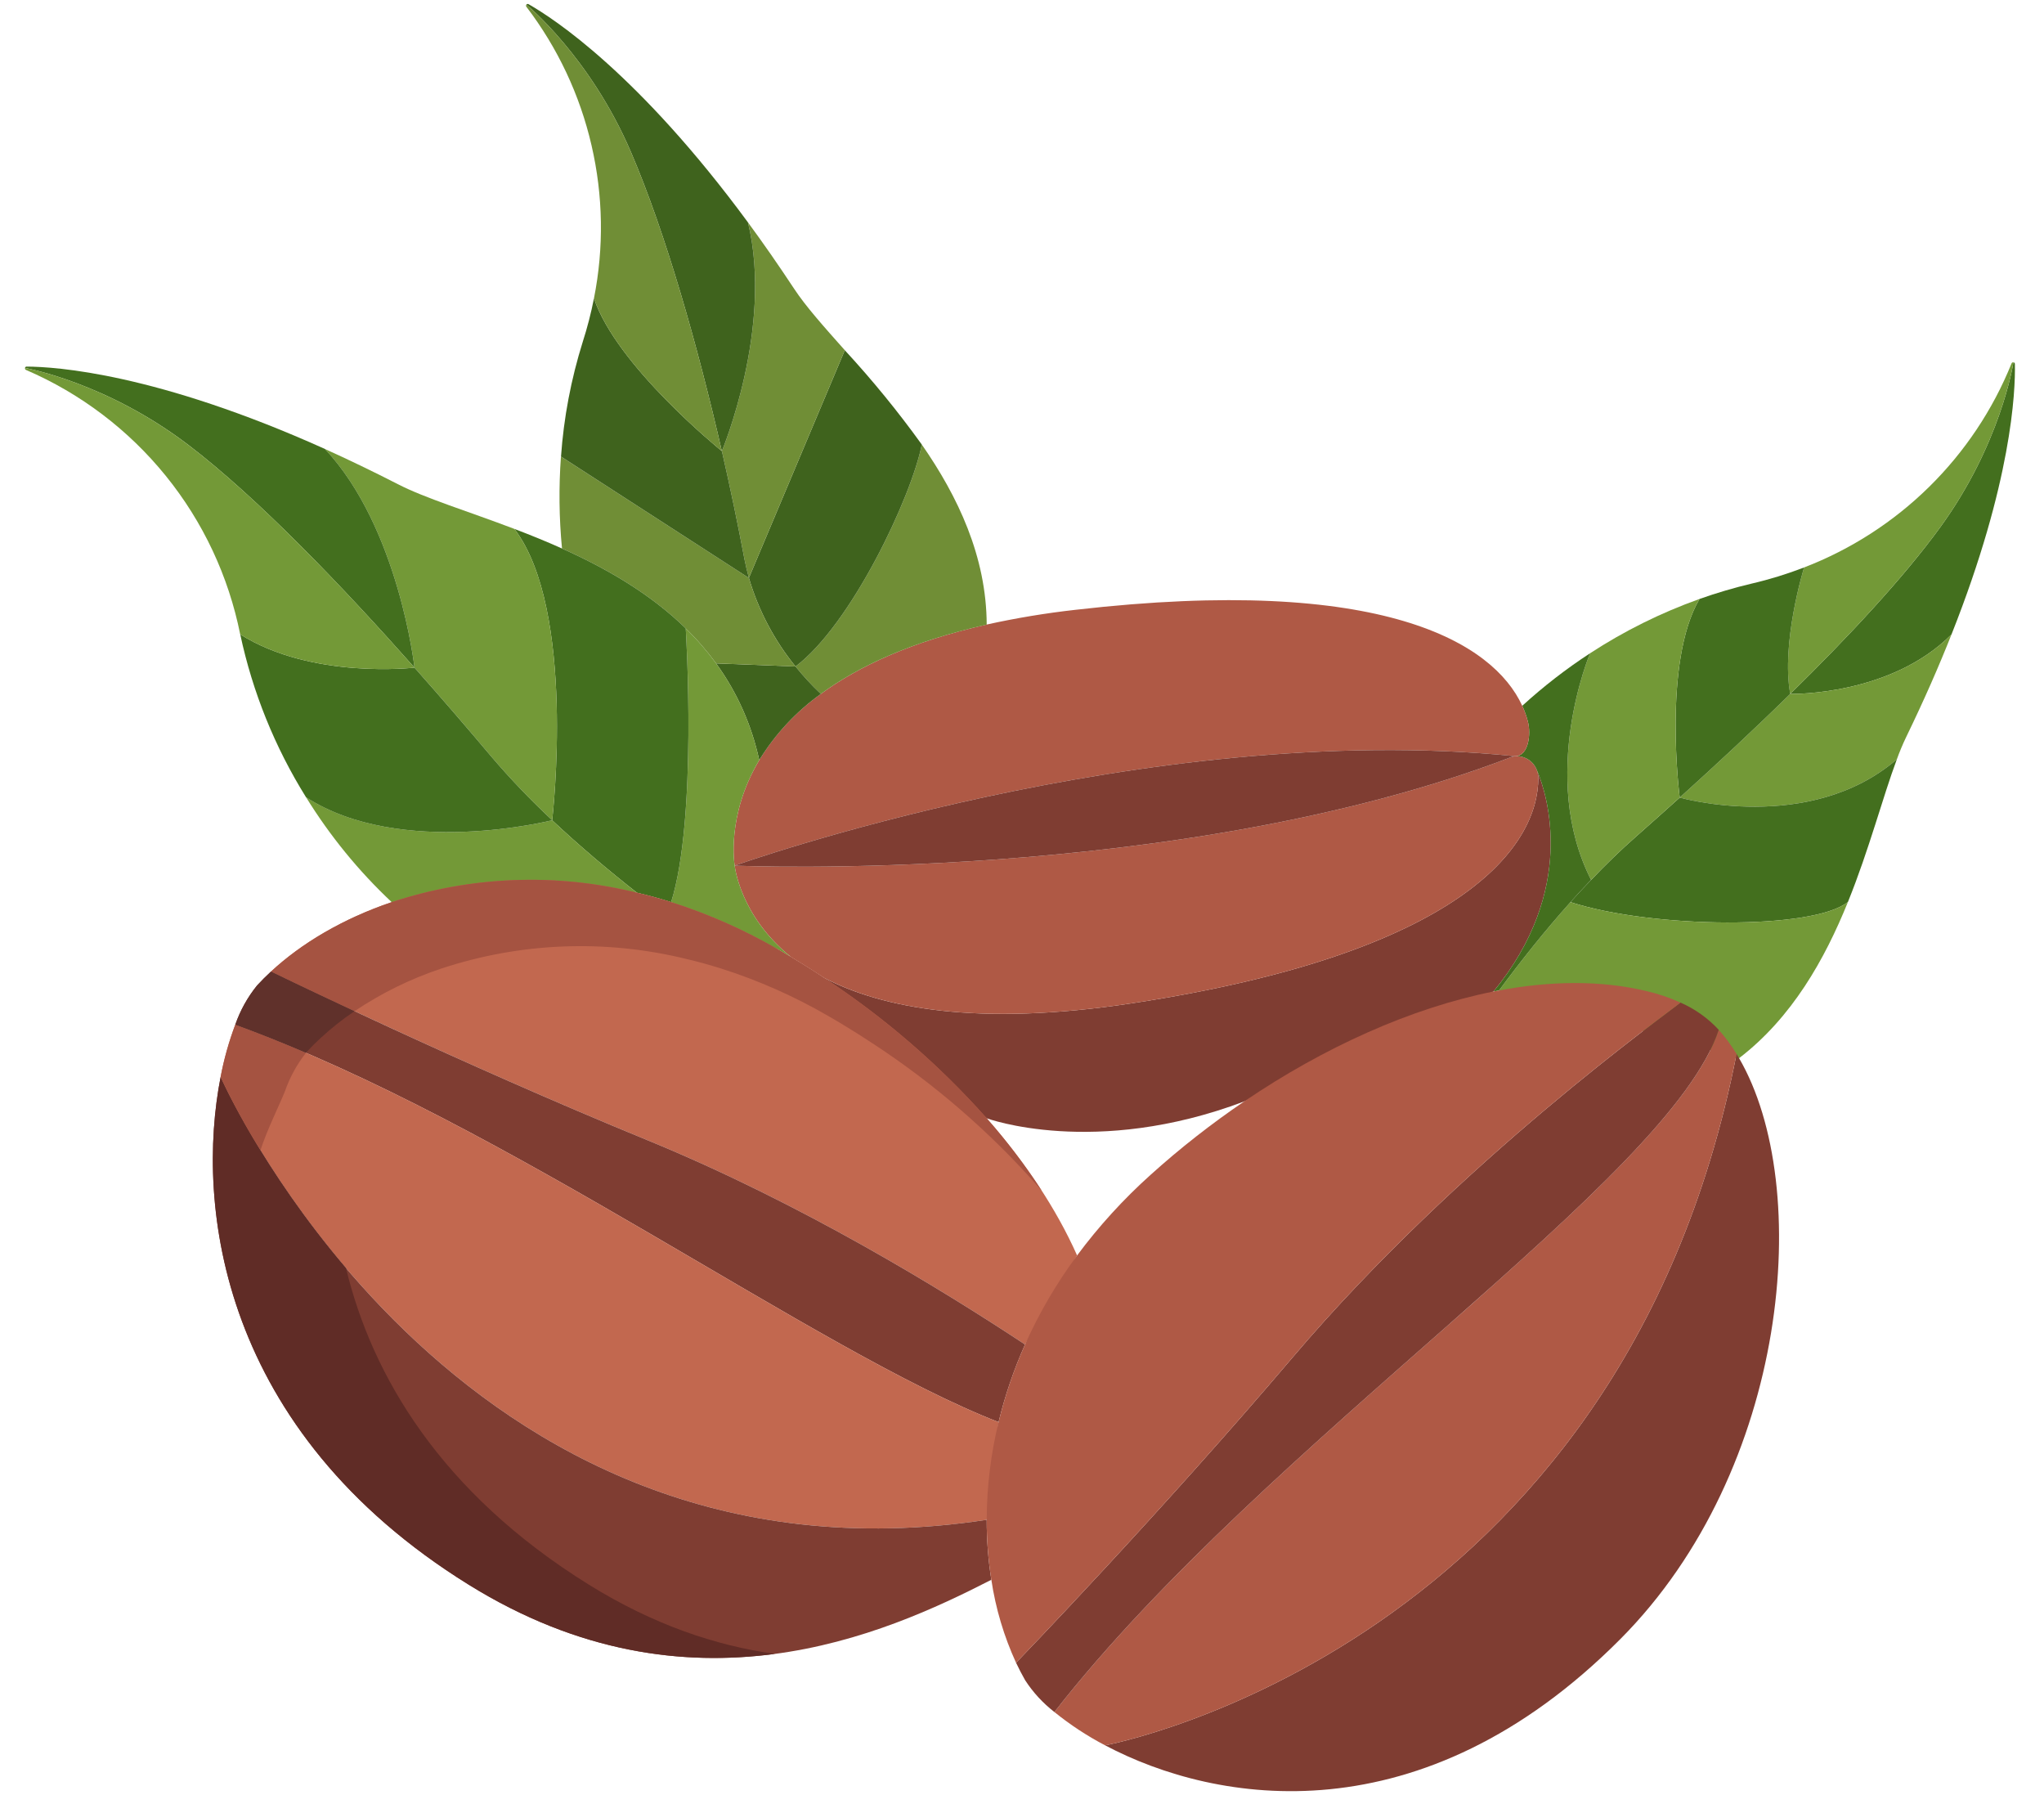
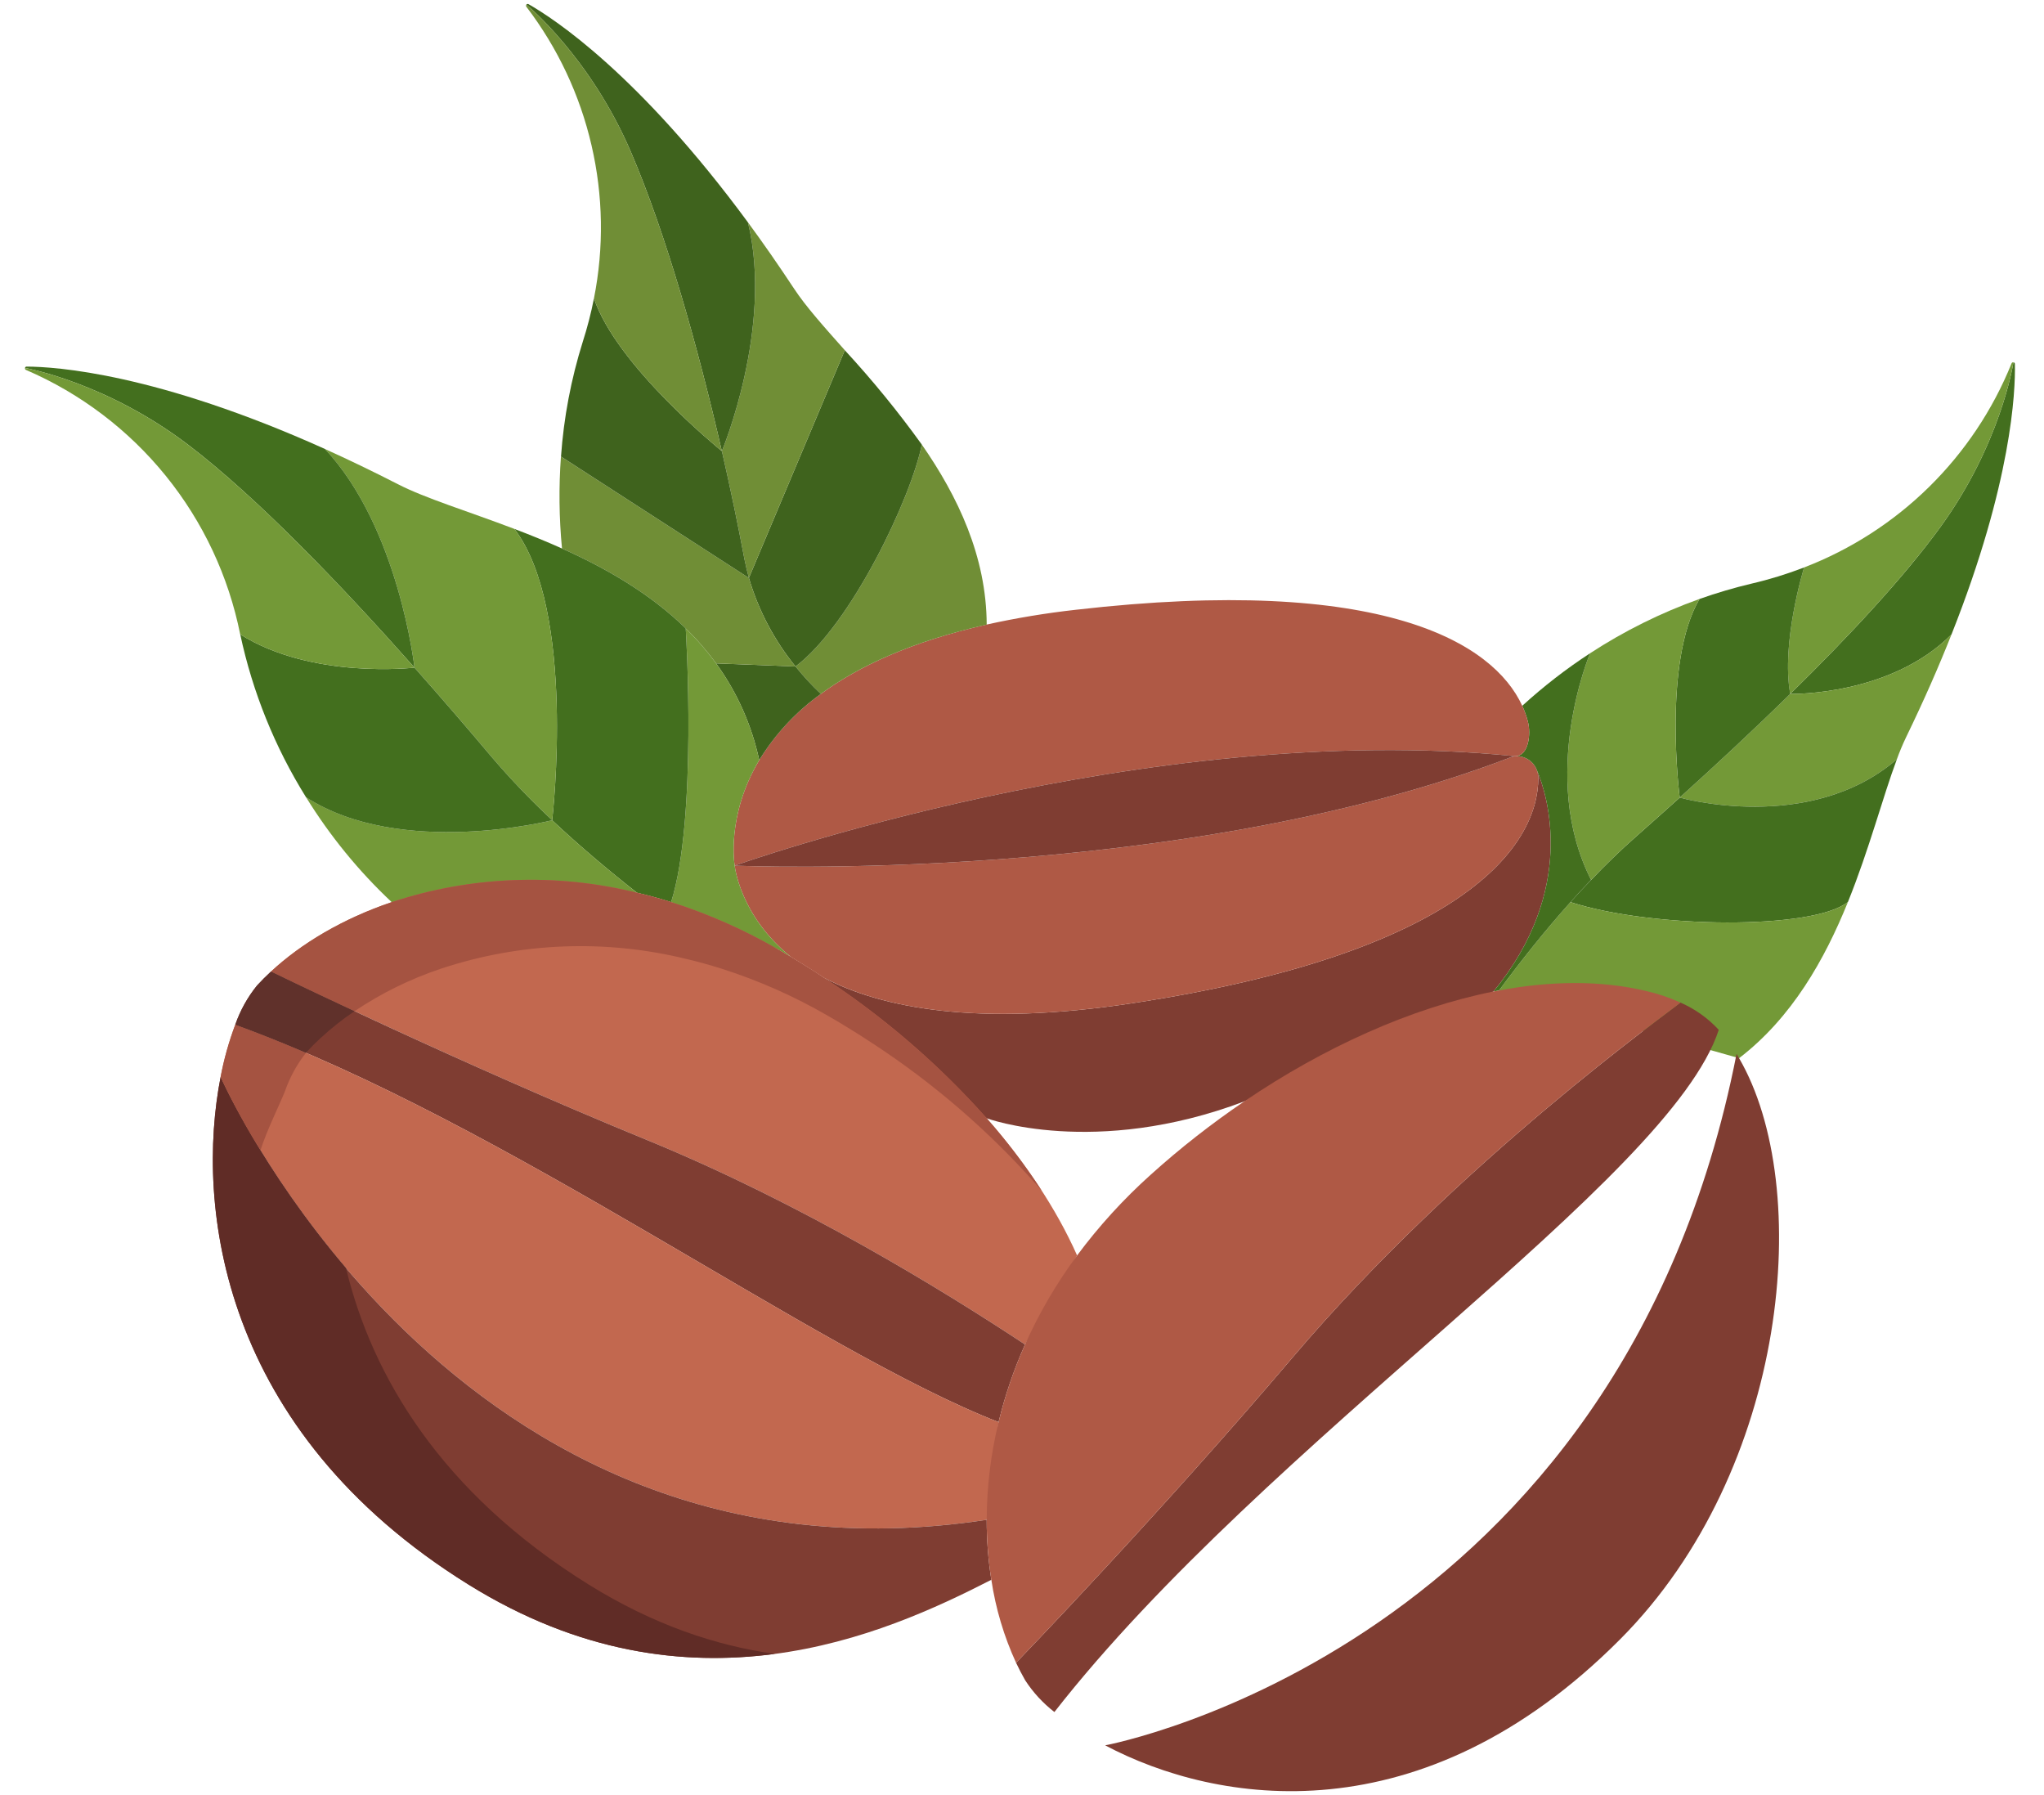
<svg xmlns="http://www.w3.org/2000/svg" width="41" height="36" viewBox="0 0 41 36" fill="none">
  <g clip-path="url(#clip0_25_498)">
    <path d="M40.416 7.299C40.428 7.845 40.355 9.672 39.145 12.722C37.925 13.949 35.965 13.917 35.91 13.916C37.074 12.774 38.177 11.593 38.918 10.575C40.127 8.913 40.38 7.312 40.387 7.267C40.395 7.267 40.402 7.271 40.408 7.277C40.413 7.283 40.416 7.291 40.416 7.299Z" fill="#436F1E" />
    <path d="M40.349 7.288C40.352 7.281 40.357 7.274 40.364 7.27C40.371 7.266 40.379 7.265 40.387 7.266C40.38 7.311 40.127 8.913 38.918 10.575C38.177 11.592 37.074 12.774 35.91 13.916H35.909C35.724 12.9 36.175 11.422 36.188 11.38V11.38C37.125 11.019 37.978 10.47 38.694 9.766C39.41 9.062 39.973 8.219 40.349 7.288Z" fill="#739937" />
    <path d="M39.145 12.722C38.894 13.357 38.593 14.045 38.233 14.786C38.164 14.931 38.102 15.078 38.048 15.229H38.047C36.29 16.738 33.693 15.995 33.693 15.995C34.404 15.353 35.169 14.643 35.91 13.916H35.91C35.965 13.917 37.925 13.949 39.145 12.722Z" fill="#739937" />
    <path d="M38.047 15.229H38.048C37.767 15.977 37.497 17.026 37.067 18.089H37.066C36.37 18.65 33.145 18.623 31.503 18.092L31.502 18.091C31.637 17.94 31.775 17.791 31.916 17.646C32.204 17.344 32.503 17.053 32.811 16.782C33.091 16.535 33.387 16.271 33.694 15.995C33.694 15.995 36.291 16.738 38.047 15.229Z" fill="#436F1E" />
    <path d="M36.188 11.38C36.175 11.422 35.724 12.9 35.91 13.916C35.169 14.643 34.404 15.353 33.693 15.995C33.693 15.995 33.342 13.28 34.09 12.012C34.434 11.89 34.784 11.787 35.139 11.703C35.496 11.62 35.846 11.512 36.188 11.38Z" fill="#436F1E" />
    <path d="M37.066 18.089C36.37 18.65 33.145 18.623 31.503 18.092L31.502 18.091C30.985 18.669 30.505 19.273 30.069 19.863L34.884 21.221C35.945 20.408 36.601 19.241 37.067 18.089H37.066Z" fill="#739937" />
    <path d="M34.09 12.012C33.342 13.28 33.693 15.995 33.693 15.995C33.387 16.271 33.091 16.535 32.811 16.782C32.502 17.054 32.204 17.344 31.915 17.646C30.854 15.558 31.895 13.101 31.895 13.101C32.581 12.653 33.318 12.288 34.09 12.012Z" fill="#739937" />
    <path d="M30.828 15.445C30.842 15.482 30.851 15.52 30.854 15.558C30.855 15.57 30.856 15.582 30.856 15.595C30.865 16.963 29.344 19.113 22.695 20.122C19.609 20.59 17.692 20.217 16.532 19.612L19.792 22.427C19.792 22.427 21.951 23.224 24.957 22.089L24.958 22.088L29.958 19.884C31.628 17.848 31.045 15.948 30.828 15.445Z" fill="#7F3D32" />
    <path d="M30.856 15.595C30.865 16.963 29.344 19.113 22.695 20.122C19.609 20.59 17.692 20.217 16.532 19.611C16.313 19.466 16.09 19.326 15.865 19.191C14.834 18.359 14.737 17.36 14.737 17.36C14.737 17.36 23.6 17.75 30.298 15.189C30.331 15.177 30.365 15.168 30.399 15.165C30.491 15.16 30.583 15.184 30.66 15.235C30.737 15.285 30.796 15.359 30.828 15.445C30.842 15.482 30.851 15.52 30.854 15.558C30.855 15.57 30.856 15.582 30.856 15.595Z" fill="#AF5945" />
    <path d="M30.399 15.165C30.657 15.159 30.717 14.727 30.645 14.462C30.617 14.356 30.58 14.253 30.534 14.154H30.535C30.959 13.767 31.414 13.414 31.895 13.101C31.895 13.101 30.854 15.558 31.915 17.646C31.775 17.791 31.637 17.94 31.502 18.091C30.985 18.669 30.505 19.273 30.069 19.863C30.032 19.869 29.995 19.877 29.958 19.884C31.628 17.848 31.045 15.948 30.828 15.445C30.796 15.359 30.737 15.285 30.66 15.235C30.582 15.184 30.491 15.16 30.399 15.165Z" fill="#436F1E" />
    <path d="M19.792 12.525C20.381 12.395 20.977 12.296 21.577 12.229C27.748 11.52 29.956 12.897 30.534 14.154C30.58 14.253 30.617 14.356 30.645 14.461C30.717 14.727 30.657 15.159 30.399 15.165C30.389 15.165 30.379 15.164 30.369 15.163C22.957 14.418 14.737 17.36 14.737 17.36C14.737 17.36 14.558 16.367 15.23 15.243C15.548 14.722 15.969 14.271 16.466 13.916C17.215 13.365 18.28 12.866 19.792 12.525Z" fill="#AF5945" />
    <path d="M30.298 15.189C23.6 17.75 14.737 17.36 14.737 17.36C14.737 17.36 22.957 14.418 30.369 15.163C30.38 15.164 30.39 15.165 30.399 15.165C30.365 15.168 30.331 15.177 30.298 15.189Z" fill="#7F3D32" />
    <path d="M18.49 8.915C19.211 9.952 19.787 11.157 19.792 12.526C18.28 12.866 17.215 13.366 16.466 13.916C16.284 13.745 16.114 13.561 15.957 13.366C17.077 12.523 18.284 9.963 18.49 8.915Z" fill="#708E36" />
    <path d="M16.946 7.024C17.498 7.622 18.014 8.254 18.49 8.915C18.284 9.963 17.077 12.523 15.957 13.366C15.531 12.842 15.213 12.239 15.022 11.591V11.59L16.946 7.024Z" fill="#3F631D" />
    <path d="M16.946 7.024L15.022 11.59C14.986 11.464 14.957 11.338 14.932 11.211C14.805 10.536 14.653 9.802 14.48 9.047C14.48 9.047 15.518 6.564 15.003 4.461H15.004C15.305 4.869 15.614 5.314 15.932 5.795C16.163 6.146 16.53 6.556 16.946 7.024Z" fill="#708E36" />
    <path d="M15.957 13.366C16.114 13.561 16.284 13.745 16.466 13.916C15.969 14.271 15.549 14.722 15.23 15.243H15.229C15.079 14.544 14.785 13.883 14.364 13.304L15.957 13.366Z" fill="#3F631D" />
    <path d="M15.957 13.366L14.364 13.304C14.181 13.054 13.977 12.819 13.755 12.603V12.602C13.034 11.898 12.15 11.393 11.273 11V10.999C11.214 10.386 11.207 9.77 11.252 9.156L15.022 11.591C15.213 12.239 15.53 12.842 15.957 13.366Z" fill="#708E36" />
    <path d="M14.737 17.36C14.737 17.36 14.558 16.368 15.23 15.243H15.229C15.079 14.544 14.785 13.883 14.364 13.304C14.181 13.054 13.977 12.819 13.755 12.603C13.76 12.68 13.99 16.414 13.462 18.092L15.612 19.043C15.697 19.092 15.781 19.141 15.865 19.191C14.834 18.359 14.737 17.36 14.737 17.36Z" fill="#739937" />
    <path d="M15.022 11.59V11.591L11.253 9.156C11.308 8.375 11.455 7.603 11.689 6.856C11.781 6.57 11.856 6.279 11.914 5.984C12.369 7.336 14.429 9.005 14.479 9.047H14.48C14.653 9.802 14.805 10.536 14.932 11.211C14.957 11.338 14.987 11.464 15.022 11.59Z" fill="#3F631D" />
    <path d="M13.755 12.603C13.76 12.68 13.99 16.414 13.462 18.092C13.232 18.019 13.002 17.956 12.775 17.903V17.902C12.216 17.463 11.63 16.971 11.076 16.45V16.449C11.085 16.37 11.557 12.229 10.318 10.607C10.63 10.726 10.951 10.855 11.273 11C12.15 11.393 13.034 11.898 13.755 12.602V12.603Z" fill="#436F1E" />
    <path d="M11.076 16.45C11.076 16.45 8.04 17.219 6.139 15.988C6.617 16.762 7.194 17.47 7.857 18.092L12.775 17.903V17.902C12.216 17.463 11.63 16.971 11.076 16.45Z" fill="#739937" />
    <path d="M10.318 10.607C11.557 12.229 11.086 16.37 11.076 16.449C10.644 16.046 10.235 15.618 9.851 15.168C9.39 14.62 8.869 14.013 8.314 13.389C8.314 13.389 8.002 10.585 6.518 9.005C6.981 9.213 7.469 9.448 7.983 9.711C8.528 9.992 9.382 10.251 10.318 10.607Z" fill="#739937" />
    <path d="M11.076 16.449V16.45C11.076 16.45 8.04 17.219 6.139 15.989C5.513 14.985 5.066 13.879 4.819 12.722C6.258 13.63 8.314 13.389 8.314 13.389C8.868 14.013 9.39 14.62 9.851 15.168C10.235 15.618 10.644 16.046 11.076 16.449Z" fill="#436F1E" />
    <path d="M10.602 0.084C11.109 0.372 12.812 1.483 15.004 4.461H15.003C15.518 6.564 14.48 9.047 14.48 9.047H14.479C13.997 6.943 13.354 4.672 12.655 3.047C11.834 1.134 10.559 0.092 10.559 0.092C10.564 0.085 10.571 0.081 10.579 0.08C10.587 0.078 10.595 0.08 10.602 0.084Z" fill="#3F631D" />
    <path d="M10.559 0.092C10.559 0.092 11.834 1.134 12.655 3.047C13.354 4.672 13.997 6.943 14.479 9.047C14.428 9.005 12.369 7.336 11.914 5.984C12.116 4.969 12.099 3.922 11.865 2.914C11.632 1.905 11.186 0.958 10.558 0.135C10.553 0.129 10.551 0.121 10.551 0.113C10.551 0.105 10.554 0.098 10.559 0.092Z" fill="#708E36" />
    <path d="M6.518 9.004C8.002 10.585 8.314 13.389 8.314 13.389C6.853 11.742 5.168 9.983 3.781 8.925C2.146 7.679 0.547 7.387 0.502 7.379C0.503 7.371 0.507 7.364 0.513 7.359C0.52 7.354 0.527 7.352 0.535 7.352C1.117 7.354 3.145 7.486 6.518 9.004Z" fill="#436F1E" />
    <path d="M0.502 7.379C0.546 7.387 2.146 7.679 3.781 8.926C5.168 9.983 6.853 11.742 8.314 13.389C8.314 13.389 6.258 13.63 4.818 12.722C4.585 11.556 4.072 10.464 3.324 9.541C2.575 8.617 1.614 7.889 0.522 7.419C0.514 7.416 0.507 7.41 0.504 7.403C0.5 7.395 0.499 7.387 0.502 7.379Z" fill="#739937" />
    <path d="M19.792 22.427C18.834 21.35 17.738 20.403 16.532 19.612C16.313 19.466 16.09 19.326 15.865 19.191C15.781 19.141 15.697 19.092 15.612 19.043C14.932 18.648 14.211 18.329 13.462 18.091C13.232 18.019 13.002 17.956 12.775 17.903C11.151 17.502 9.446 17.568 7.857 18.092C6.873 18.425 6.044 18.92 5.436 19.484C5.508 19.52 9.204 21.316 12.991 22.868C16.073 24.132 18.885 25.856 20.561 26.963L21.605 25.177C21.186 24.235 20.562 23.304 19.792 22.427Z" fill="#C2684F" />
    <path d="M20.561 26.963C20.337 27.465 20.159 27.986 20.03 28.52C16.35 27.088 10.164 22.527 4.719 20.551C4.818 20.265 4.966 19.999 5.156 19.764C5.243 19.669 5.336 19.576 5.435 19.485C5.435 19.484 5.436 19.485 5.436 19.485C5.508 19.52 9.204 21.316 12.991 22.868C16.073 24.132 18.885 25.856 20.561 26.963Z" fill="#7F3D32" />
    <path d="M4.719 20.55C4.591 20.891 4.492 21.242 4.425 21.599V21.6C4.476 21.714 9.121 32.11 19.792 30.479L20.03 28.52C16.35 27.088 10.164 22.527 4.719 20.55Z" fill="#C2684F" />
    <path d="M19.792 30.479C19.791 30.882 19.822 31.284 19.885 31.682C17.727 32.788 13.823 34.525 9.401 31.78C4.411 28.683 3.921 24.174 4.425 21.6C4.476 21.714 9.121 32.11 19.792 30.479Z" fill="#7F3D32" />
    <path d="M34.884 21.222C36.379 23.792 35.891 29.467 32.501 32.872C28.516 36.876 24.401 36.185 22.168 35.002C22.248 34.987 32.495 33.054 34.833 21.136C34.851 21.164 34.868 21.192 34.884 21.222Z" fill="#7F3D32" />
-     <path d="M34.833 21.135V21.136C32.495 33.054 22.248 34.987 22.168 35.002H22.167C21.807 34.814 21.466 34.59 21.15 34.334C25.398 28.894 33.498 23.662 34.476 20.653C34.609 20.803 34.728 20.964 34.833 21.135Z" fill="#AF5945" />
    <path d="M33.707 20.106C33.998 20.233 34.26 20.419 34.476 20.653C33.498 23.663 25.398 28.894 21.15 34.334C20.92 34.156 20.721 33.94 20.563 33.696C20.499 33.584 20.439 33.468 20.381 33.346C20.381 33.346 23.262 30.363 25.931 27.219C29.284 23.269 33.518 20.273 33.707 20.106Z" fill="#7F3D32" />
    <path d="M21.605 25.178C22.041 24.591 22.535 24.049 23.079 23.561C23.67 23.028 24.298 22.536 24.957 22.089L24.958 22.088C26.559 21.002 28.304 20.214 29.958 19.884C29.995 19.877 30.032 19.869 30.069 19.863C31.111 19.668 32.116 19.658 33.023 19.875C33.258 19.929 33.487 20.006 33.707 20.106C33.518 20.273 29.284 23.269 25.931 27.219C23.262 30.363 20.381 33.346 20.381 33.346C20.138 32.817 19.971 32.257 19.885 31.681C19.822 31.284 19.791 30.882 19.792 30.479C19.794 29.819 19.874 29.161 20.03 28.52C20.159 27.986 20.336 27.465 20.561 26.963C20.844 26.332 21.194 25.733 21.605 25.178Z" fill="#AF5945" />
    <path d="M11.812 31.78C8.831 29.929 7.457 27.575 6.94 25.43C5.251 23.448 4.446 21.647 4.425 21.6C3.921 24.174 4.411 28.683 9.401 31.78C11.633 33.166 13.733 33.409 15.544 33.168C14.365 33.005 13.111 32.586 11.812 31.78Z" fill="#602C26" />
    <path d="M8.855 19.423C10.444 18.898 12.149 18.833 13.773 19.233C14 19.286 14.23 19.35 14.46 19.422C15.209 19.66 15.93 19.979 16.61 20.373C16.695 20.422 16.779 20.471 16.863 20.521C17.088 20.657 17.311 20.797 17.53 20.942C18.736 21.734 19.832 22.68 20.79 23.758C20.827 23.799 20.863 23.842 20.899 23.884C20.567 23.372 20.197 22.885 19.792 22.427C18.834 21.35 17.738 20.403 16.532 19.612C16.313 19.466 16.09 19.326 15.865 19.191C15.781 19.141 15.697 19.092 15.612 19.043C14.932 18.648 14.211 18.329 13.462 18.091C13.232 18.019 13.002 17.956 12.775 17.903C11.151 17.502 9.446 17.568 7.857 18.092C6.873 18.425 6.044 18.92 5.436 19.484C5.465 19.499 6.105 19.81 7.111 20.279C7.651 19.916 8.238 19.628 8.855 19.423Z" fill="#A55341" />
    <path d="M5.717 21.881C5.814 21.604 5.956 21.345 6.137 21.115C5.66 20.911 5.186 20.72 4.719 20.55C4.591 20.891 4.492 21.242 4.425 21.599V21.6C4.662 22.105 4.929 22.596 5.225 23.068C5.351 22.667 5.62 22.131 5.717 21.881Z" fill="#A55341" />
    <path d="M6.154 21.094C6.241 21 6.333 20.907 6.433 20.815C6.433 20.814 6.434 20.815 6.434 20.815C6.646 20.619 6.872 20.44 7.111 20.279C6.105 19.81 5.465 19.499 5.436 19.484C5.436 19.484 5.435 19.483 5.435 19.484C5.336 19.576 5.243 19.669 5.156 19.763C4.966 19.998 4.818 20.264 4.719 20.55C5.187 20.72 5.66 20.91 6.137 21.114C6.143 21.108 6.148 21.101 6.154 21.094Z" fill="#60312B" />
  </g>
  <defs>
    <clipPath id="clip0_25_498">
      <rect width="40" height="35.925" fill="white" transform="translate(0.5 0.037)" />
    </clipPath>
  </defs>
</svg>